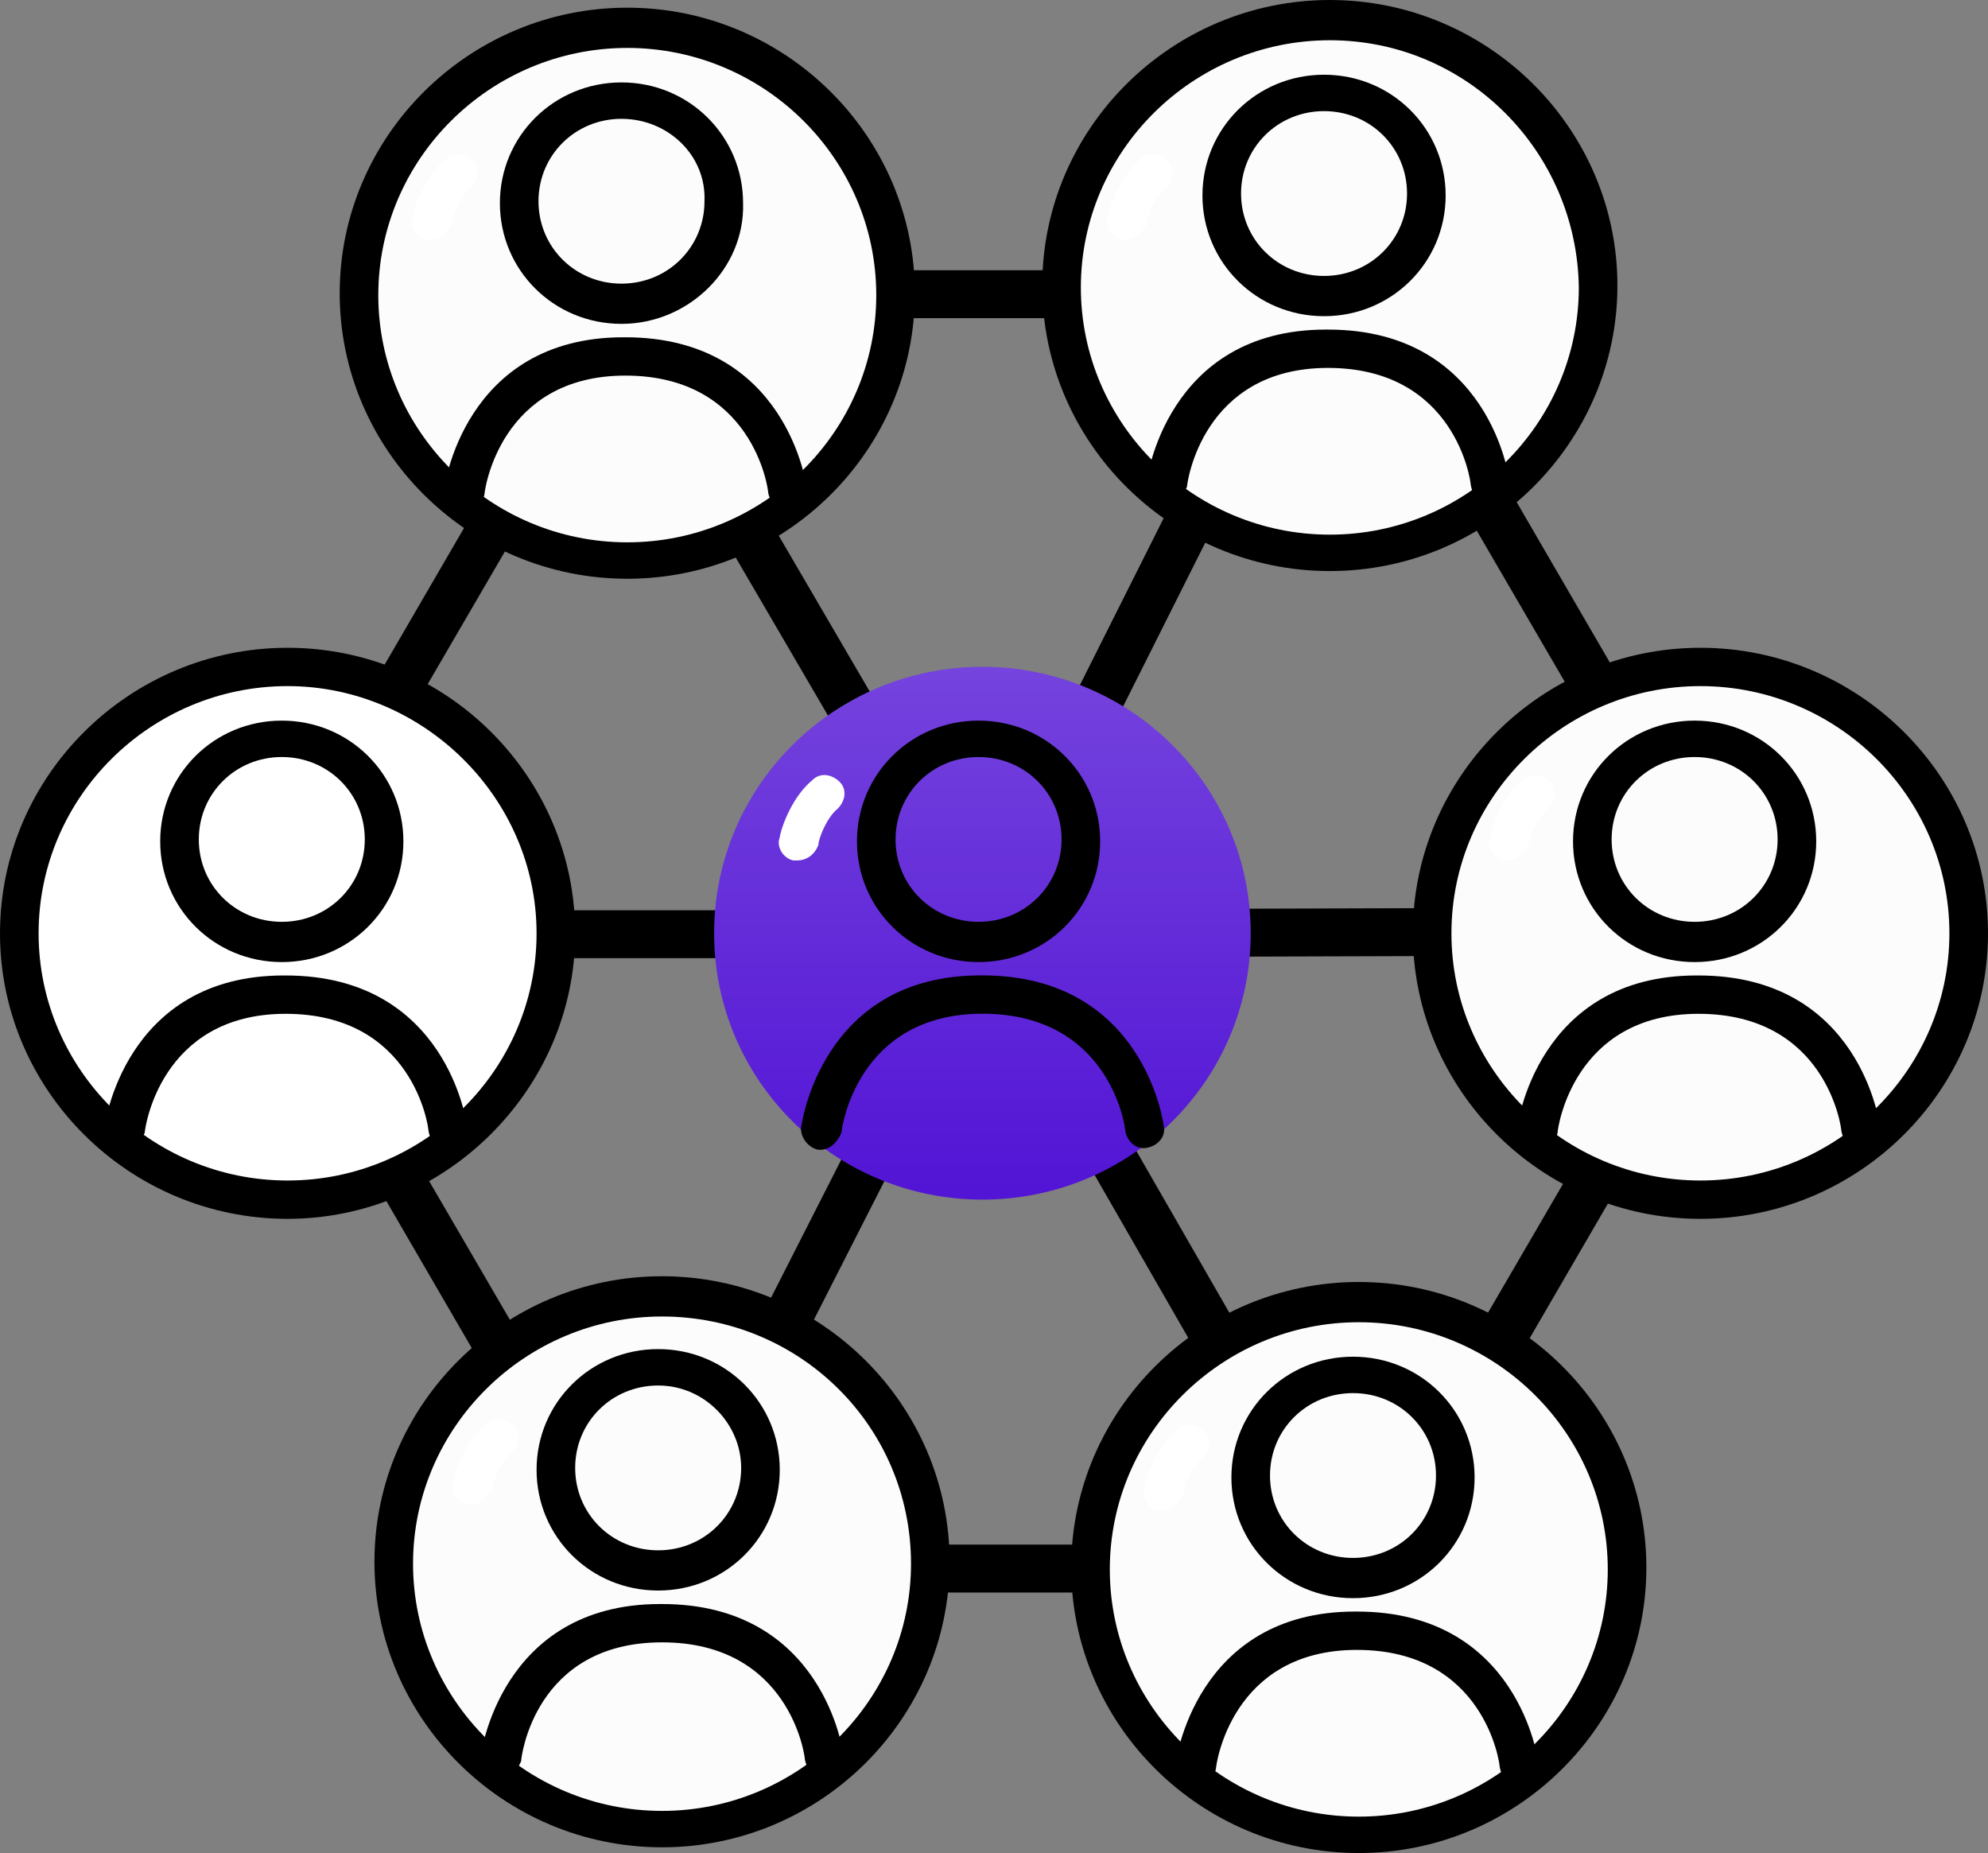
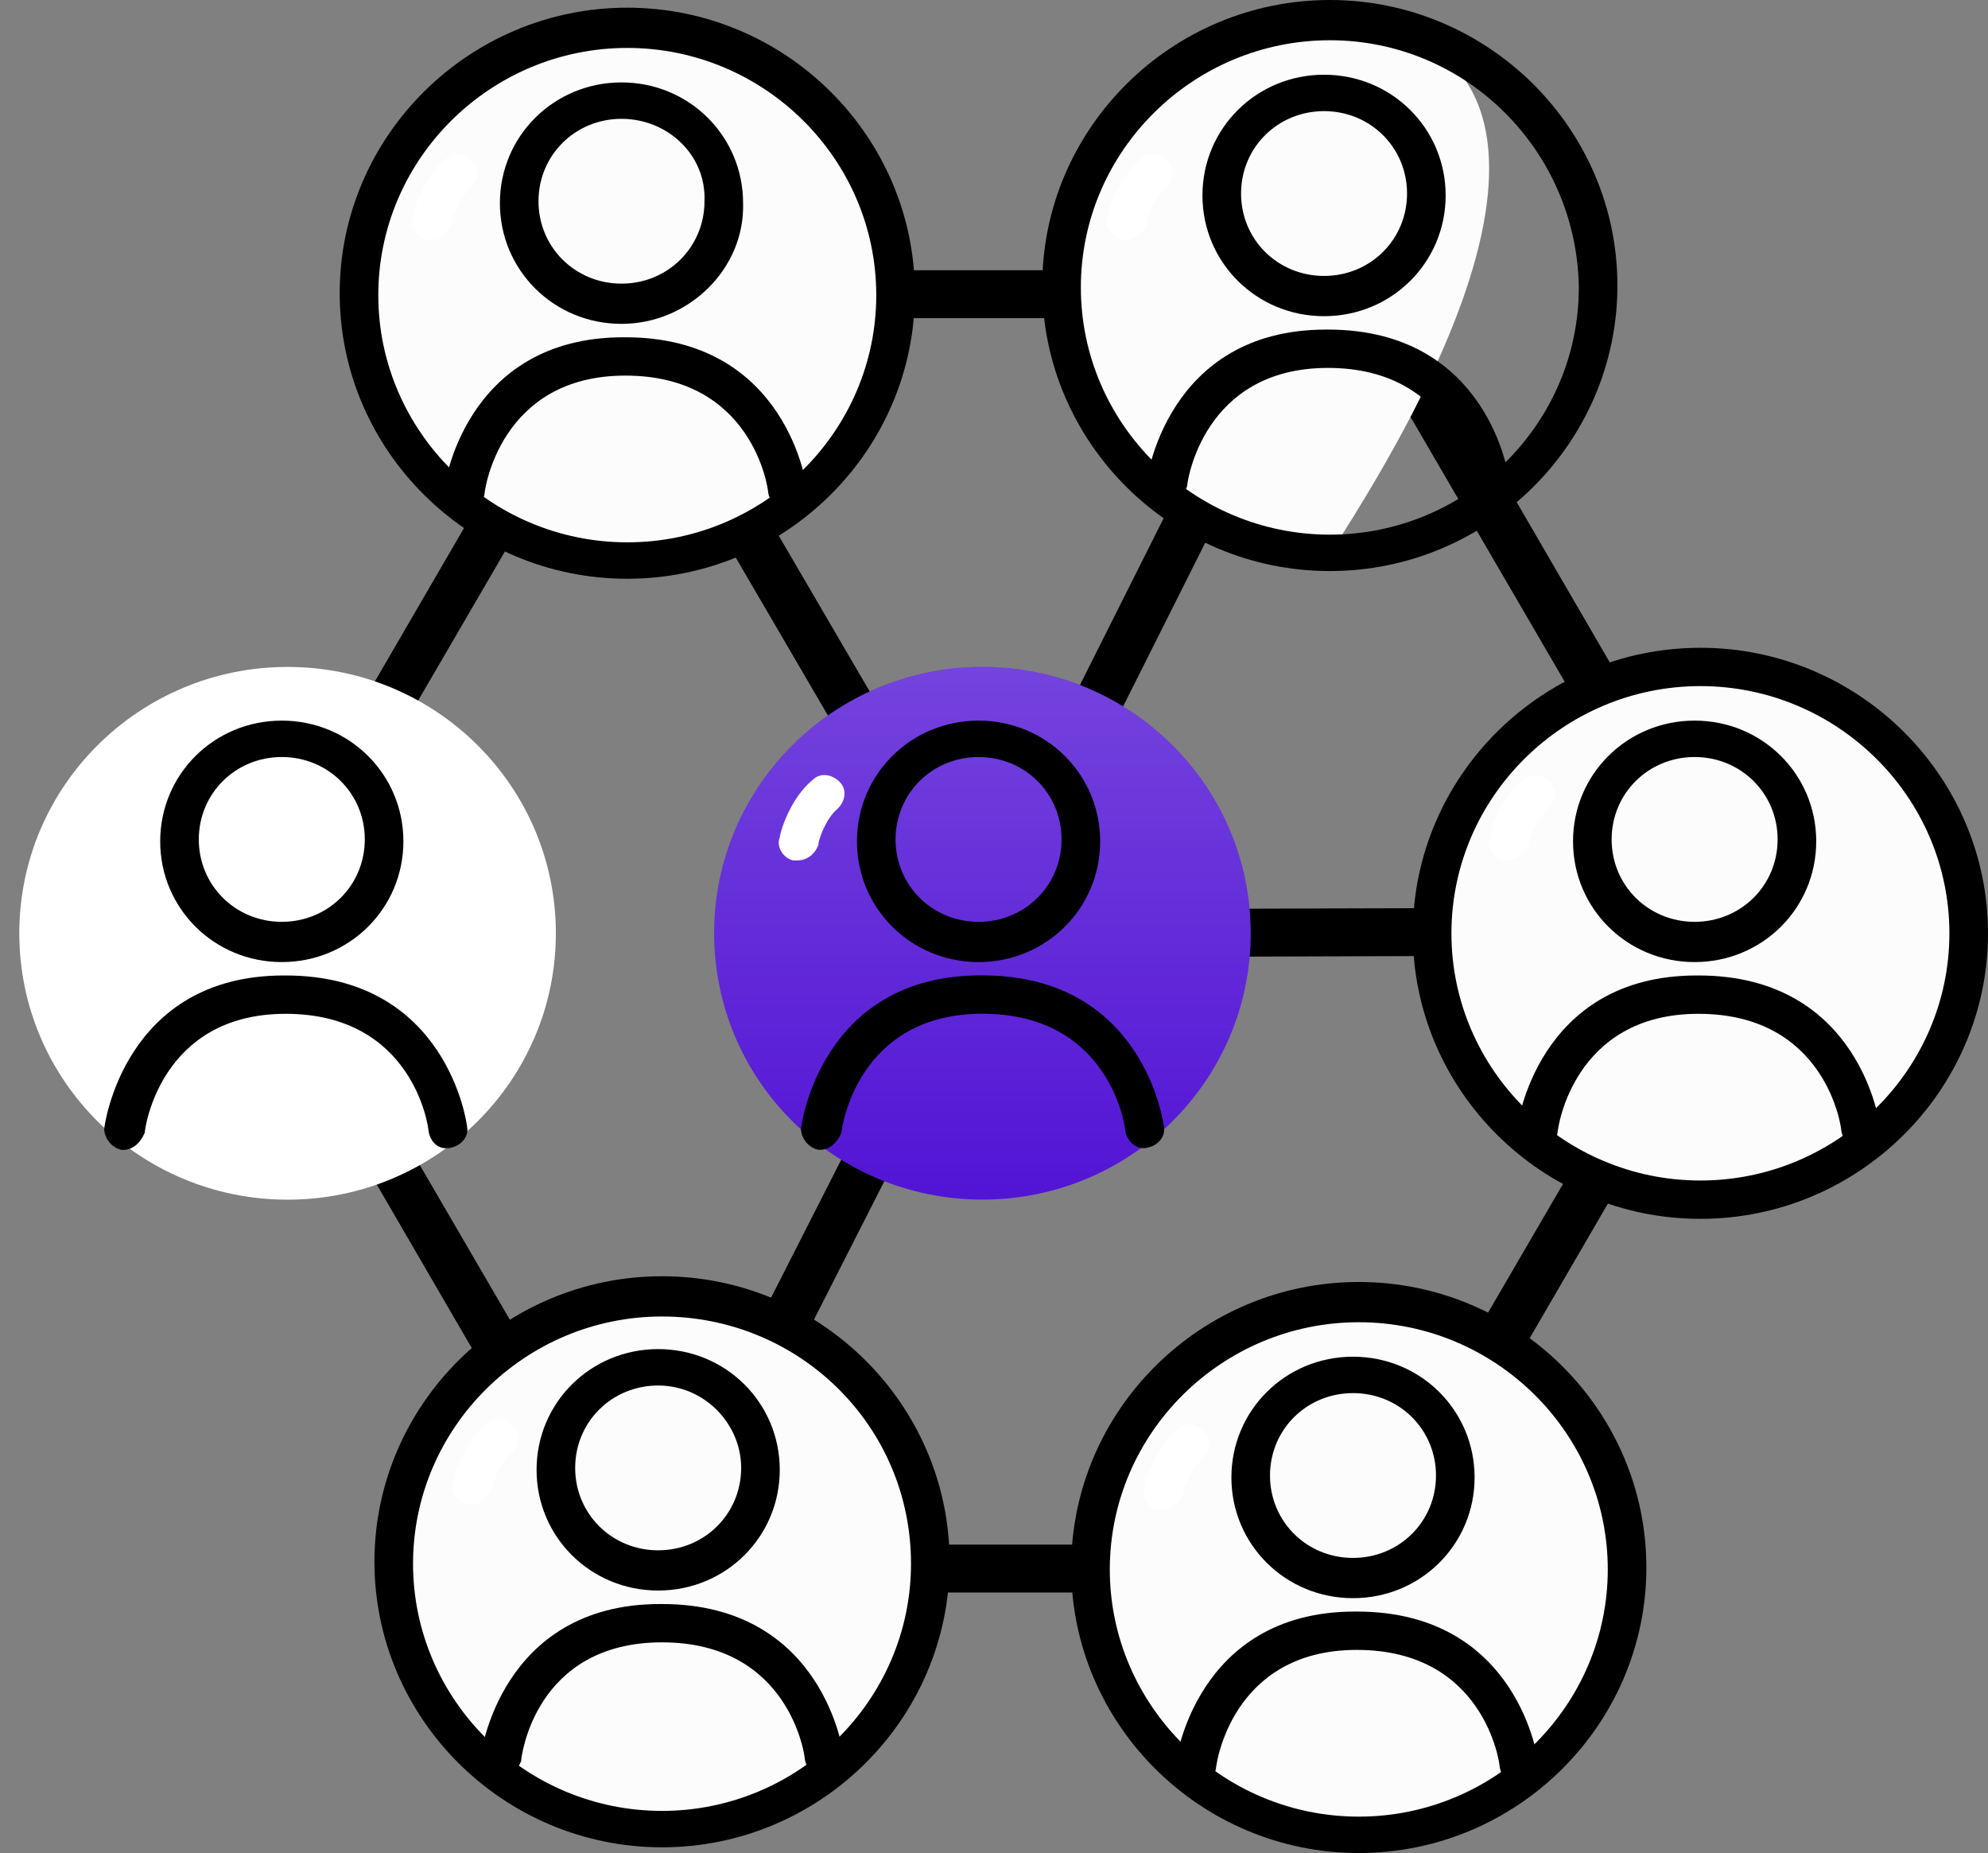
<svg xmlns="http://www.w3.org/2000/svg" width="103" height="96" viewBox="0 0 103 96" fill="none">
  <rect x="0" y="0" width="103" height="96" fill="#808080" stroke="none" />
  <path d="M66.162 15.145L49.794 47.758L52.031 48.865L68.399 16.252L66.162 15.145Z" fill="black" />
  <path d="M34.267 17.337L32.103 18.582L49.857 48.988L52.02 47.744L34.267 17.337Z" fill="black" />
-   <path d="M51 47.156H14.9V49.638H51V47.156Z" fill="black" />
  <path d="M89.097 46.999L50.897 47.117L50.904 49.599L89.104 49.481L89.097 46.999Z" fill="black" />
  <path d="M49.82 47.824L33.23 80.434L35.462 81.552L52.051 48.943L49.82 47.824Z" fill="black" />
-   <path d="M52.059 47.773L49.888 49.004L69.125 82.458L71.296 81.227L52.059 47.773Z" fill="black" />
  <path d="M71.6 82.501H31.8L11.9 48.25L31.8 14H71.6L91.5 48.25L71.6 82.501ZM33.2 80.019H70.1L88.6 48.25L70.1 16.482H33.2L14.7 48.25L33.2 80.019Z" fill="black" />
-   <path d="M68.9 28.692C76.577 28.692 82.8 22.514 82.8 14.893C82.8 7.272 76.577 1.094 68.9 1.094C61.223 1.094 55 7.272 55 14.893C55 22.514 61.223 28.692 68.9 28.692Z" fill="#FCFCFC" />
+   <path d="M68.9 28.692C82.8 7.272 76.577 1.094 68.9 1.094C61.223 1.094 55 7.272 55 14.893C55 22.514 61.223 28.692 68.9 28.692Z" fill="#FCFCFC" />
  <path d="M68.9 29.584C60.7 29.584 54 22.933 54 14.792C54 6.652 60.7 0 68.9 0C77.1 0 83.8 6.652 83.8 14.792C83.8 22.933 77.1 29.584 68.9 29.584ZM68.9 2.085C61.8 2.085 56 7.843 56 14.891C56 21.94 61.8 27.698 68.9 27.698C76 27.698 81.8 21.94 81.8 14.891C81.7 7.843 76 2.085 68.9 2.085Z" fill="black" />
  <path d="M60.4 26.108H60.3C59.8 26.009 59.4 25.513 59.4 25.016C59.4 24.917 60.4 17.074 68.7 17.074C68.7 17.074 68.7 17.074 68.8 17.074C77.2 17.074 78.2 24.818 78.2 24.917C78.3 25.413 77.9 25.91 77.3 26.009C76.7 26.108 76.3 25.711 76.2 25.116C76.2 24.917 75.4 19.06 68.8 19.06C62.3 19.06 61.5 25.016 61.5 25.215C61.3 25.711 60.9 26.108 60.4 26.108Z" fill="black" />
  <path d="M68.6 16.38C65.1 16.38 62.3 13.6 62.3 10.126C62.3 6.651 65.1 3.871 68.6 3.871C72.1 3.871 74.9 6.651 74.9 10.126C74.9 13.6 72.1 16.38 68.6 16.38ZM68.6 5.757C66.2 5.757 64.3 7.644 64.3 10.026C64.3 12.409 66.2 14.295 68.6 14.295C71 14.295 72.9 12.409 72.9 10.026C72.9 7.644 71 5.757 68.6 5.757Z" fill="black" />
  <path d="M14.9 62.15C22.577 62.15 28.8 55.971 28.8 48.35C28.8 40.729 22.577 34.551 14.9 34.551C7.223 34.551 1 40.729 1 48.35C1 55.971 7.223 62.15 14.9 62.15Z" fill="white" />
-   <path d="M14.9 63.143C6.7 63.143 0 56.491 0 48.351C0 40.21 6.7 33.559 14.9 33.559C23.1 33.559 29.8 40.21 29.8 48.351C29.8 56.491 23 63.143 14.9 63.143ZM14.9 35.544C7.8 35.544 2 41.302 2 48.351C2 55.399 7.8 61.157 14.9 61.157C22 61.157 27.8 55.399 27.8 48.351C27.8 41.302 21.9 35.544 14.9 35.544Z" fill="black" />
  <path d="M6.4 59.569H6.3C5.8 59.47 5.4 58.974 5.4 58.477C5.4 58.378 6.4 50.535 14.7 50.535C14.7 50.535 14.7 50.535 14.8 50.535C23.2 50.535 24.2 58.279 24.2 58.378C24.3 58.874 23.9 59.371 23.3 59.47C22.7 59.569 22.3 59.172 22.2 58.577C22.2 58.378 21.4 52.521 14.8 52.521C8.3 52.521 7.5 58.477 7.5 58.676C7.3 59.172 6.9 59.569 6.4 59.569Z" fill="black" />
  <path d="M14.6 49.841C11.1 49.841 8.3 47.061 8.3 43.586C8.3 40.112 11.1 37.332 14.6 37.332C18.1 37.332 20.9 40.112 20.9 43.586C20.9 47.061 18.1 49.841 14.6 49.841ZM14.6 39.218C12.2 39.218 10.3 41.105 10.3 43.487C10.3 45.87 12.2 47.756 14.6 47.756C17 47.756 18.9 45.87 18.9 43.487C18.9 41.105 17 39.218 14.6 39.218Z" fill="black" />
  <path d="M88.1 62.15C95.777 62.15 102 55.971 102 48.35C102 40.729 95.777 34.551 88.1 34.551C80.423 34.551 74.2 40.729 74.2 48.35C74.2 55.971 80.423 62.15 88.1 62.15Z" fill="#FCFCFC" />
  <path d="M88.1 63.143C79.9 63.143 73.2 56.491 73.2 48.351C73.2 40.21 79.9 33.559 88.1 33.559C96.3 33.559 103 40.21 103 48.351C103 56.491 96.3 63.143 88.1 63.143ZM88.1 35.544C81 35.544 75.2 41.302 75.2 48.351C75.2 55.399 81 61.157 88.1 61.157C95.2 61.157 101 55.399 101 48.351C101 41.302 95.2 35.544 88.1 35.544Z" fill="black" />
  <path d="M79.6 59.569H79.5C79 59.47 78.6 58.974 78.6 58.477C78.6 58.378 79.6 50.535 87.9 50.535C87.9 50.535 87.9 50.535 88 50.535C96.4 50.535 97.4 58.279 97.4 58.378C97.5 58.874 97.1 59.371 96.5 59.47C96 59.569 95.5 59.172 95.4 58.577C95.4 58.378 94.6 52.521 88 52.521C81.5 52.521 80.7 58.477 80.7 58.676C80.6 59.172 80.1 59.569 79.6 59.569Z" fill="black" />
  <path d="M87.8 49.841C84.3 49.841 81.5 47.061 81.5 43.586C81.5 40.112 84.3 37.332 87.8 37.332C91.3 37.332 94.1 40.112 94.1 43.586C94.1 47.061 91.3 49.841 87.8 49.841ZM87.8 39.218C85.4 39.218 83.5 41.105 83.5 43.487C83.5 45.87 85.4 47.756 87.8 47.756C90.2 47.756 92.1 45.87 92.1 43.487C92.1 41.105 90.2 39.218 87.8 39.218Z" fill="black" />
  <path d="M50.9 62.146C58.577 62.146 64.8 55.967 64.8 48.346C64.8 40.725 58.577 34.547 50.9 34.547C43.223 34.547 37 40.725 37 48.346C37 55.967 43.223 62.146 50.9 62.146Z" fill="#5214D5" />
  <path d="M50.9 62.146C58.577 62.146 64.8 55.967 64.8 48.346C64.8 40.725 58.577 34.547 50.9 34.547C43.223 34.547 37 40.725 37 48.346C37 55.967 43.223 62.146 50.9 62.146Z" fill="url(#paint0_linear)" fill-opacity="0.2" />
  <path d="M42.5 59.565H42.4C41.9 59.466 41.5 58.97 41.5 58.473C41.5 58.374 42.5 50.531 50.8 50.531C50.8 50.531 50.8 50.531 50.9 50.531C59.3 50.531 60.3 58.275 60.3 58.374C60.4 58.87 60 59.367 59.4 59.466C58.9 59.565 58.4 59.168 58.3 58.573C58.3 58.374 57.5 52.517 50.9 52.517C44.4 52.517 43.6 58.473 43.6 58.672C43.4 59.168 43 59.565 42.5 59.565Z" fill="black" />
  <path d="M50.7 49.841C47.2 49.841 44.4 47.061 44.4 43.586C44.4 40.112 47.2 37.332 50.7 37.332C54.2 37.332 57 40.112 57 43.586C57 47.061 54.2 49.841 50.7 49.841ZM50.7 39.218C48.3 39.218 46.4 41.105 46.4 43.487C46.4 45.87 48.3 47.756 50.7 47.756C53.1 47.756 55 45.87 55 43.487C55 41.105 53.1 39.218 50.7 39.218Z" fill="black" />
  <path d="M34.3 94.708C41.977 94.708 48.2 88.53 48.2 80.909C48.2 73.288 41.977 67.109 34.3 67.109C26.623 67.109 20.4 73.288 20.4 80.909C20.4 88.53 26.623 94.708 34.3 94.708Z" fill="#FCFCFC" />
  <path d="M34.3 95.701C26.1 95.701 19.4 89.05 19.4 80.909C19.4 72.769 26.1 66.117 34.3 66.117C42.5 66.117 49.2 72.769 49.2 80.909C49.2 89.05 42.5 95.701 34.3 95.701ZM34.3 68.202C27.2 68.202 21.4 73.96 21.4 81.009C21.4 88.057 27.2 93.815 34.3 93.815C41.4 93.815 47.2 88.057 47.2 81.009C47.2 73.861 41.4 68.202 34.3 68.202Z" fill="black" />
  <path d="M25.9 92.132H25.8C25.3 92.032 24.9 91.536 24.9 91.04C24.9 90.941 25.9 83.098 34.2 83.098C34.2 83.098 34.2 83.098 34.3 83.098C42.7 83.098 43.7 90.841 43.7 90.941C43.8 91.437 43.4 91.933 42.8 92.032C42.3 92.132 41.8 91.735 41.7 91.139C41.7 90.941 40.9 85.083 34.3 85.083C27.7 85.083 27 91.04 27 91.238C26.8 91.735 26.4 92.132 25.9 92.132Z" fill="black" />
  <path d="M34.1 82.399C30.6 82.399 27.8 79.62 27.8 76.145C27.8 72.67 30.6 69.891 34.1 69.891C37.6 69.891 40.4 72.67 40.4 76.145C40.4 79.62 37.6 82.399 34.1 82.399ZM34.1 71.777C31.7 71.777 29.8 73.663 29.8 76.046C29.8 78.428 31.7 80.315 34.1 80.315C36.5 80.315 38.4 78.428 38.4 76.046C38.4 73.762 36.5 71.777 34.1 71.777Z" fill="black" />
  <path d="M70.4 95.107C78.077 95.107 84.3 88.928 84.3 81.307C84.3 73.686 78.077 67.508 70.4 67.508C62.723 67.508 56.5 73.686 56.5 81.307C56.5 88.928 62.723 95.107 70.4 95.107Z" fill="#FCFCFC" />
  <path d="M70.4 95.998C62.2 95.998 55.5 89.347 55.5 81.206C55.5 73.066 62.2 66.414 70.4 66.414C78.6 66.414 85.3 73.066 85.3 81.206C85.3 89.347 78.6 95.998 70.4 95.998ZM70.4 68.499C63.3 68.499 57.5 74.257 57.5 81.305C57.5 88.354 63.3 94.112 70.4 94.112C77.5 94.112 83.3 88.354 83.3 81.305C83.3 74.257 77.5 68.499 70.4 68.499Z" fill="black" />
  <path d="M61.9 92.522H61.8C61.3 92.423 60.9 91.927 60.9 91.43C60.9 91.331 61.9 83.488 70.2 83.488C70.2 83.488 70.2 83.488 70.3 83.488C78.7 83.488 79.7 91.232 79.7 91.331C79.8 91.828 79.4 92.324 78.8 92.423C78.2 92.522 77.8 92.125 77.7 91.53C77.7 91.331 76.9 85.474 70.3 85.474C63.8 85.474 63 91.43 63 91.629C62.9 92.125 62.4 92.522 61.9 92.522Z" fill="black" />
  <path d="M70.1 82.794C66.6 82.794 63.8 80.014 63.8 76.54C63.8 73.065 66.6 70.285 70.1 70.285C73.6 70.285 76.4 73.065 76.4 76.54C76.4 80.014 73.6 82.794 70.1 82.794ZM70.1 72.171C67.7 72.171 65.8 74.058 65.8 76.44C65.8 78.823 67.7 80.709 70.1 80.709C72.5 80.709 74.4 78.823 74.4 76.44C74.4 74.058 72.5 72.171 70.1 72.171Z" fill="black" />
  <path d="M32.5 29.091C40.177 29.091 46.4 22.913 46.4 15.292C46.4 7.67 40.177 1.492 32.5 1.492C24.823 1.492 18.6 7.67 18.6 15.292C18.6 22.913 24.823 29.091 32.5 29.091Z" fill="#FCFCFC" />
  <path d="M32.5 29.983C24.3 29.983 17.6 23.331 17.6 15.191C17.6 7.05 24.3 0.398 32.5 0.398C40.7 0.398 47.4 7.05 47.4 15.191C47.4 23.331 40.7 29.983 32.5 29.983ZM32.5 2.483C25.4 2.483 19.6 8.241 19.6 15.29C19.6 22.338 25.4 28.096 32.5 28.096C39.6 28.096 45.4 22.338 45.4 15.29C45.4 8.241 39.6 2.483 32.5 2.483Z" fill="black" />
  <path d="M24 26.507H23.9C23.4 26.407 23 25.911 23 25.415C23 25.316 24 17.473 32.3 17.473C32.3 17.473 32.3 17.473 32.4 17.473C40.8 17.473 41.8 25.216 41.8 25.316C41.9 25.812 41.5 26.308 40.9 26.407C40.4 26.507 39.9 26.11 39.8 25.514C39.8 25.316 39 19.458 32.4 19.458C25.9 19.458 25.1 25.415 25.1 25.613C25 26.11 24.5 26.507 24 26.507Z" fill="black" />
  <path d="M32.2 16.778C28.7 16.778 25.9 13.999 25.9 10.524C25.9 7.049 28.7 4.27 32.2 4.27C35.7 4.27 38.5 7.049 38.5 10.524C38.6 13.899 35.7 16.778 32.2 16.778ZM32.2 6.156C29.8 6.156 27.9 8.042 27.9 10.425C27.9 12.807 29.8 14.694 32.2 14.694C34.6 14.694 36.5 12.807 36.5 10.425C36.6 8.042 34.6 6.156 32.2 6.156Z" fill="black" />
  <path d="M5.2 44.973C5.1 44.973 5 44.973 5 44.973C4.5 44.874 4.1 44.278 4.3 43.782C4.3 43.583 4.8 41.796 6 40.804C6.4 40.407 7 40.506 7.4 40.903C7.8 41.3 7.7 41.896 7.3 42.293C6.7 42.789 6.3 43.881 6.3 44.179C6 44.675 5.6 44.973 5.2 44.973Z" fill="white" />
  <path d="M22.3 12.411C22.2 12.411 22.1 12.411 22.1 12.411C21.6 12.311 21.2 11.716 21.4 11.219C21.4 11.021 21.9 9.234 23.1 8.241C23.5 7.844 24.1 7.943 24.5 8.34C24.9 8.737 24.8 9.333 24.4 9.73C23.8 10.227 23.4 11.319 23.4 11.617C23.2 12.014 22.8 12.411 22.3 12.411Z" fill="white" />
  <path d="M58.3 12.411C58.2 12.411 58.1 12.411 58.1 12.411C57.6 12.311 57.2 11.716 57.4 11.219C57.4 11.021 57.9 9.234 59.1 8.241C59.5 7.844 60.1 7.943 60.5 8.34C60.9 8.737 60.8 9.333 60.4 9.73C59.8 10.227 59.4 11.319 59.4 11.617C59.2 12.014 58.8 12.411 58.3 12.411Z" fill="white" />
  <path d="M41.3 44.575C41.2 44.575 41.1 44.575 41.1 44.575C40.6 44.475 40.2 43.88 40.4 43.383C40.4 43.185 40.9 41.398 42.1 40.405C42.5 40.008 43.1 40.107 43.5 40.504C43.9 40.901 43.8 41.497 43.4 41.894C42.8 42.391 42.4 43.483 42.4 43.781C42.2 44.277 41.8 44.575 41.3 44.575Z" fill="white" />
  <path d="M78.1 44.575C78 44.575 77.9 44.575 77.9 44.575C77.4 44.475 77 43.88 77.2 43.383C77.2 43.185 77.7 41.398 78.9 40.405C79.3 40.008 79.9 40.107 80.3 40.504C80.7 40.901 80.6 41.497 80.2 41.894C79.6 42.391 79.2 43.483 79.2 43.781C78.9 44.277 78.5 44.575 78.1 44.575Z" fill="white" />
  <path d="M60.2 78.227C60.1 78.227 60 78.227 60 78.227C59.5 78.128 59.1 77.532 59.3 77.036C59.3 76.837 59.8 75.05 61 74.058C61.4 73.66 62 73.76 62.4 74.157C62.8 74.554 62.7 75.15 62.3 75.547C61.7 76.043 61.3 77.135 61.3 77.433C61.1 77.83 60.7 78.227 60.2 78.227Z" fill="white" />
  <path d="M24.4 77.934C24.3 77.934 24.2 77.934 24.2 77.934C23.7 77.835 23.3 77.239 23.5 76.743C23.5 76.544 24 74.757 25.2 73.764C25.6 73.367 26.2 73.467 26.6 73.864C27 74.261 26.9 74.856 26.5 75.254C25.9 75.75 25.5 76.842 25.5 77.14C25.2 77.636 24.8 77.934 24.4 77.934Z" fill="white" />
  <defs>
    <linearGradient id="paint0_linear" x1="50.9" y1="34.547" x2="50.9" y2="62.146" gradientUnits="userSpaceOnUse">
      <stop stop-color="white" />
      <stop offset="1" stop-color="white" stop-opacity="0" />
    </linearGradient>
  </defs>
</svg>